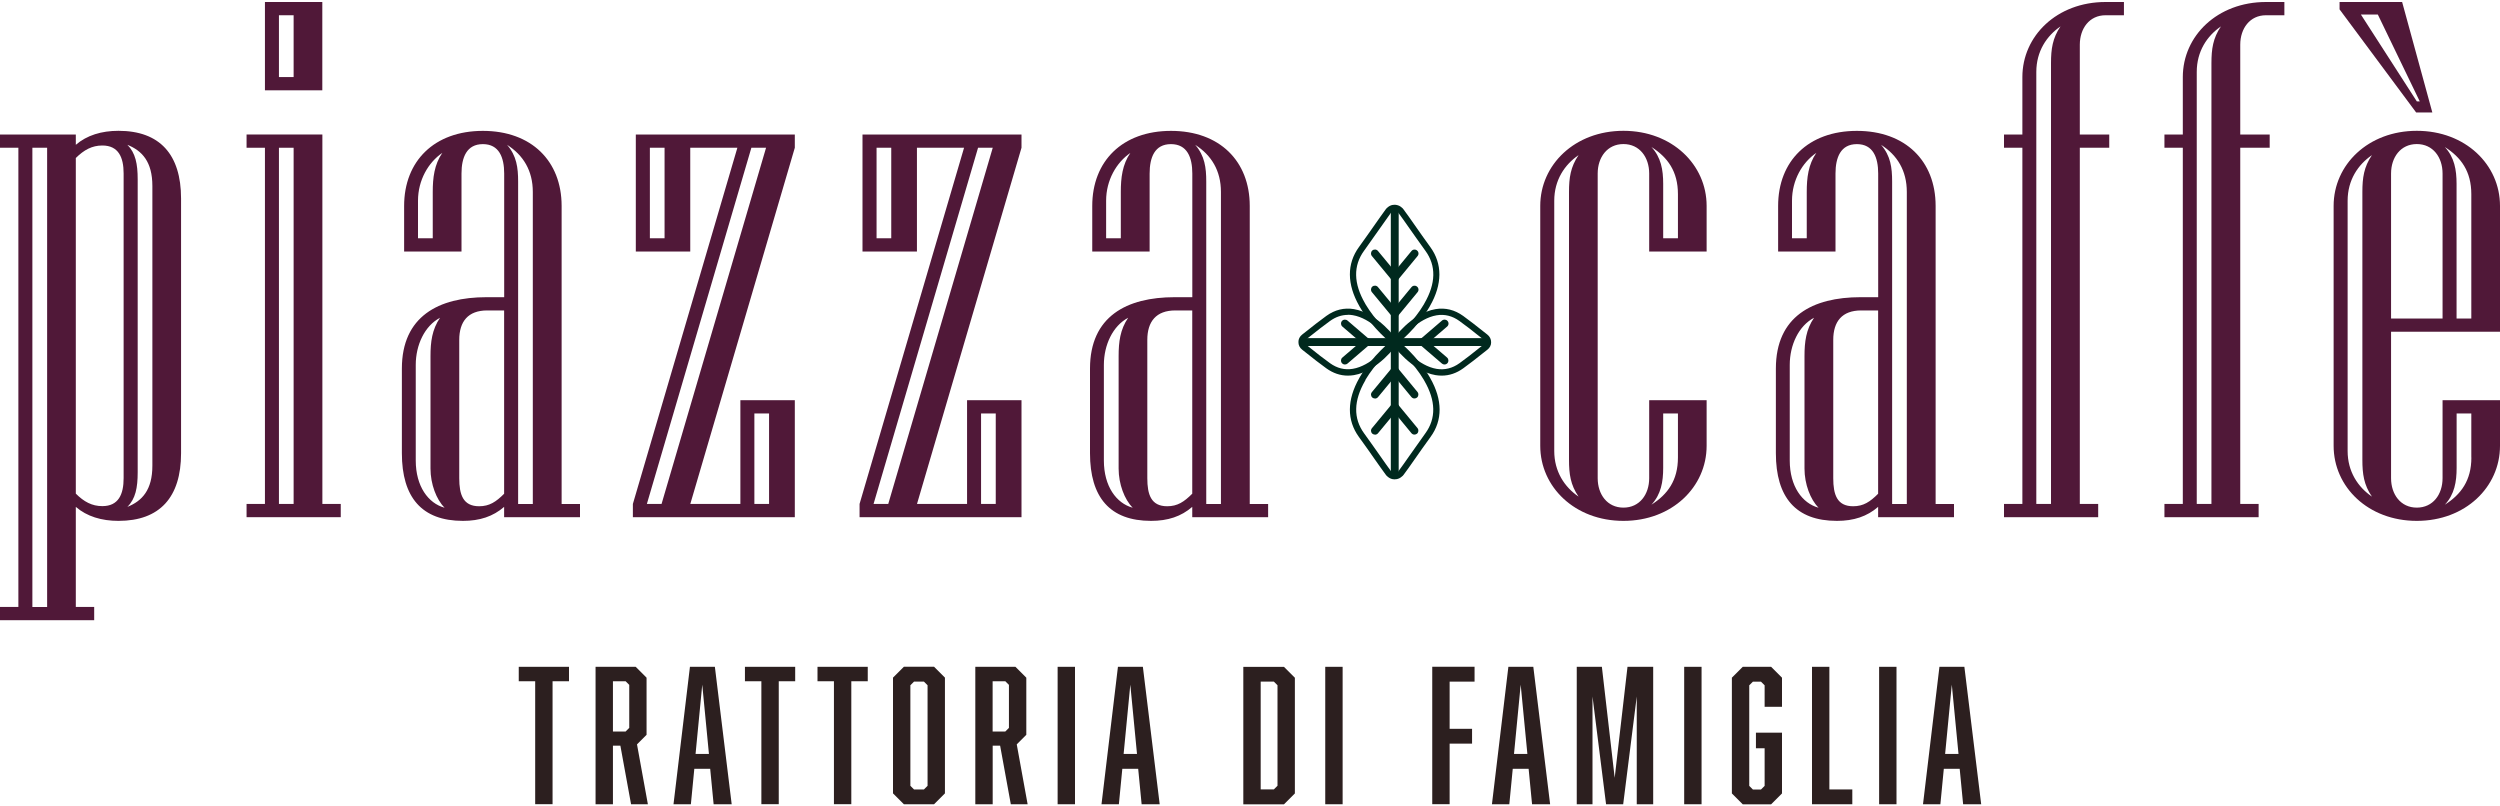
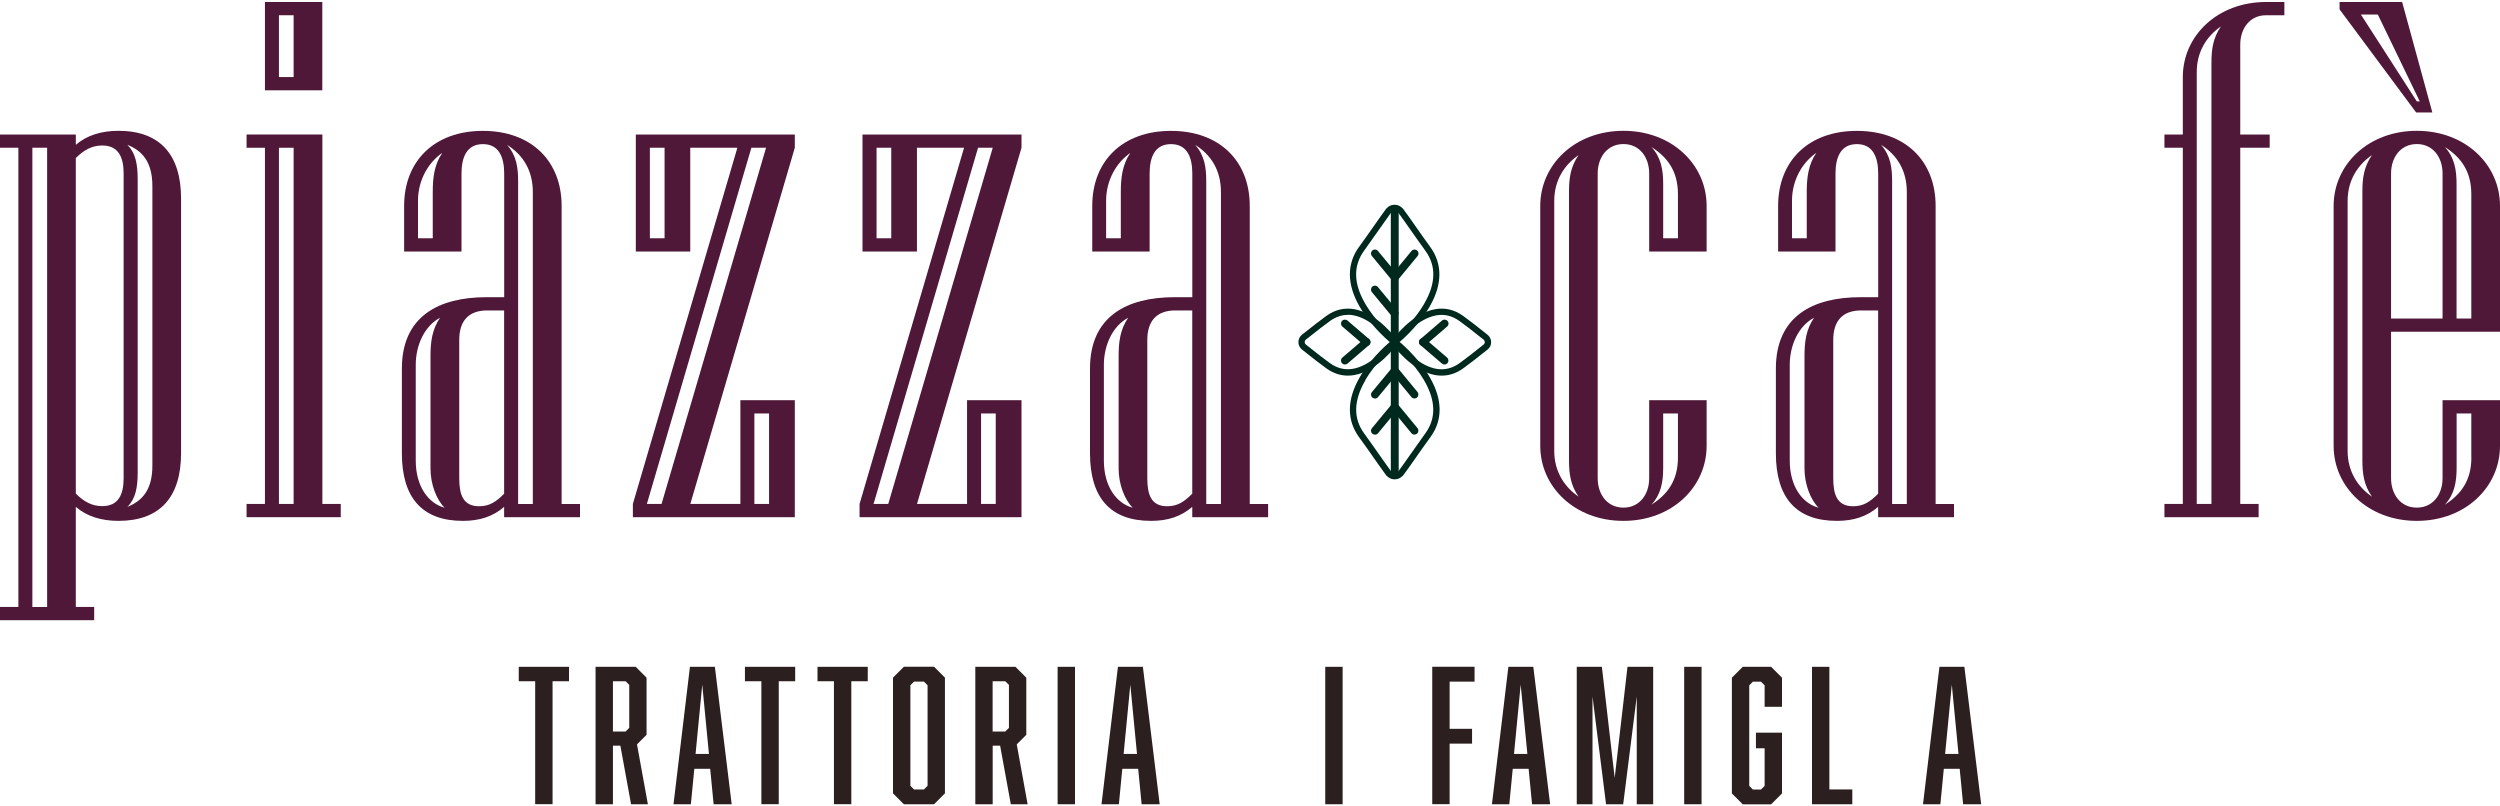
<svg xmlns="http://www.w3.org/2000/svg" id="Layer_1" data-name="Layer 1" width="400" height="129" viewBox="0 0 400 129">
  <defs>
    <style>
      .cls-1 {
        fill: #2c1f1f;
      }

      .cls-2 {
        fill: #00291e;
      }

      .cls-3 {
        fill: #501838;
      }
    </style>
  </defs>
  <g>
    <path class="cls-3" d="M28.97,72.51c0,7.06-3.41,10.83-10.01,10.83-2.71,0-5.06-.71-6.83-2.24v16.01h2.94v2.12H0v-2.12h2.94V23.64H0v-2.12h12.13v1.65c1.77-1.53,4.12-2.24,6.83-2.24,6.59,0,10.01,3.77,10.01,10.83v40.74ZM7.54,97.12V23.64h-2.36v73.48h2.36ZM19.78,76.51V27.76c0-2.59-.82-4.48-3.41-4.48-1.65,0-2.94.71-4.24,2v53.7c1.3,1.3,2.59,2,4.24,2,2.59,0,3.41-1.88,3.41-4.48ZM24.38,74.51V29.76c0-3.89-1.65-5.65-4-6.59,1.3,1.3,1.65,3.06,1.65,5.53v46.87c0,2.47-.35,4.24-1.65,5.53,2.36-.94,4-2.71,4-6.59Z" />
    <path class="cls-3" d="M54.52,82.75h-15.07v-2.12h2.94V23.64h-2.94v-2.12h12.13v59.11h2.94v2.12ZM51.57,14.45h-9.18V.32h9.18v14.13ZM46.98,12.33V2.44h-2.35v9.89h2.35ZM46.98,80.63V23.64h-2.35v56.99h2.35Z" />
    <path class="cls-3" d="M92.79,82.75h-12.13v-1.65c-1.77,1.53-3.89,2.24-6.59,2.24-6.59,0-9.77-3.77-9.77-10.83v-13.54c0-8.36,5.89-11.42,13.54-11.42h2.83v-19.78c0-2.59-.82-4.71-3.41-4.71s-3.42,2.12-3.42,4.71v12.48h-9.18v-7.3c0-7.18,4.83-12.01,12.6-12.01s12.6,4.83,12.6,12.01v47.69h2.94v2.12ZM71.12,81.22c-1.3-1.3-2.24-3.77-2.24-6.24v-18.02c0-2.24.24-4.24,1.53-6.12-2.47,1.3-3.89,4.36-3.89,7.54v15.31c0,4.12,2,6.83,4.59,7.54ZM70.77,24.46c-2.24,1.53-3.89,4.36-3.89,7.65v6.01h2.36v-7.42c0-2.24.24-4.36,1.53-6.24ZM80.66,78.99v-29.32h-2.71c-3.06,0-4.47,1.77-4.47,4.71v22.14c0,2.59.59,4.48,3.18,4.48,1.65,0,2.71-.71,4-2ZM85.25,80.63V30.71c0-3.41-1.53-5.89-4.12-7.54,1.53,1.77,1.77,3.65,1.77,5.89v51.58h2.35Z" />
    <path class="cls-3" d="M127.17,82.75h-25.91v-2.12l16.72-56.99h-7.54v16.6h-8.71v-18.72h25.44v2.12l-16.72,56.99h8.01v-16.6h8.71v18.72ZM122.58,23.64h-2.36l-16.72,56.99h2.35l16.72-56.99ZM106.33,38.12v-14.48h-2.35v14.48h2.35ZM123.05,80.63v-14.48h-2.35v14.48h2.35Z" />
    <path class="cls-3" d="M163.44,82.75h-25.91v-2.12l16.72-56.99h-7.54v16.6h-8.71v-18.72h25.44v2.12l-16.72,56.99h8.01v-16.6h8.71v18.72ZM158.85,23.64h-2.36l-16.72,56.99h2.35l16.72-56.99ZM142.6,38.12v-14.48h-2.35v14.48h2.35ZM159.32,80.63v-14.48h-2.35v14.48h2.35Z" />
    <path class="cls-3" d="M202.89,82.75h-12.13v-1.65c-1.77,1.53-3.89,2.24-6.59,2.24-6.59,0-9.77-3.77-9.77-10.83v-13.54c0-8.36,5.89-11.42,13.54-11.42h2.83v-19.78c0-2.59-.82-4.71-3.42-4.71s-3.41,2.12-3.41,4.71v12.48h-9.18v-7.3c0-7.18,4.83-12.01,12.6-12.01s12.6,4.83,12.6,12.01v47.69h2.94v2.12ZM181.22,81.22c-1.3-1.3-2.24-3.77-2.24-6.24v-18.02c0-2.24.24-4.24,1.53-6.12-2.47,1.3-3.89,4.36-3.89,7.54v15.31c0,4.12,2,6.83,4.59,7.54ZM180.87,24.46c-2.24,1.53-3.89,4.36-3.89,7.65v6.01h2.35v-7.42c0-2.24.24-4.36,1.53-6.24ZM190.76,78.99v-29.32h-2.71c-3.06,0-4.48,1.77-4.48,4.71v22.14c0,2.59.59,4.48,3.18,4.48,1.65,0,2.71-.71,4-2ZM195.35,80.63V30.71c0-3.41-1.53-5.89-4.12-7.54,1.53,1.77,1.77,3.65,1.77,5.89v51.58h2.36Z" />
    <path class="cls-3" d="M273.06,71.33c0,6.59-5.54,12.01-13.31,12.01s-13.31-5.42-13.31-12.01v-38.39c0-6.59,5.53-12.01,13.31-12.01s13.31,5.42,13.31,12.01v7.3h-9.19v-12.48c0-2.59-1.53-4.71-4.12-4.71s-4.12,2.12-4.12,4.71v48.75c0,2.59,1.53,4.71,4.12,4.71s4.12-2.12,4.12-4.71v-12.48h9.19v7.3ZM252.57,79.46c-1.3-1.88-1.53-3.65-1.53-5.89V30.71c0-2.24.24-4,1.53-5.89-2.24,1.53-3.89,4-3.89,7.3v40.04c0,3.3,1.65,5.77,3.89,7.3ZM268.47,38.12v-7.06c0-3.65-1.65-5.89-4.24-7.54,1.53,1.65,1.88,3.65,1.88,5.89v8.71h2.36ZM268.47,73.21v-7.06h-2.36v8.71c0,2.24-.35,4.24-1.88,5.89,2.59-1.65,4.24-3.89,4.24-7.54Z" />
    <path class="cls-3" d="M312.63,82.75h-12.13v-1.65c-1.77,1.53-3.89,2.24-6.59,2.24-6.59,0-9.77-3.77-9.77-10.83v-13.54c0-8.36,5.89-11.42,13.54-11.42h2.83v-19.78c0-2.59-.82-4.71-3.41-4.71s-3.42,2.12-3.42,4.71v12.48h-9.18v-7.3c0-7.18,4.83-12.01,12.6-12.01s12.6,4.83,12.6,12.01v47.69h2.94v2.12ZM290.96,81.22c-1.3-1.3-2.24-3.77-2.24-6.24v-18.02c0-2.24.24-4.24,1.53-6.12-2.47,1.3-3.89,4.36-3.89,7.54v15.31c0,4.12,2,6.83,4.59,7.54ZM290.61,24.46c-2.24,1.53-3.89,4.36-3.89,7.65v6.01h2.36v-7.42c0-2.24.24-4.36,1.53-6.24ZM300.5,78.99v-29.32h-2.71c-3.06,0-4.47,1.77-4.47,4.71v22.14c0,2.59.59,4.48,3.18,4.48,1.65,0,2.71-.71,4-2ZM305.09,80.63V30.71c0-3.41-1.53-5.89-4.12-7.54,1.53,1.77,1.77,3.65,1.77,5.89v51.58h2.35Z" />
-     <path class="cls-3" d="M339.83,2.44h-2.94c-2.59,0-4.12,2.12-4.12,4.71v14.37h4.71v2.12h-4.71v56.99h2.94v2.12h-15.07v-2.12h2.94V23.64h-2.94v-2.12h2.94v-9.19c0-6.59,5.53-12.01,13.31-12.01h2.94v2.12ZM329.7,4.21c-2.24,1.53-3.89,4-3.89,7.3v69.12h2.35V10.1c0-2.24.24-4,1.53-5.89Z" />
    <path class="cls-3" d="M365.5,2.44h-2.94c-2.59,0-4.12,2.12-4.12,4.71v14.37h4.71v2.12h-4.71v56.99h2.94v2.12h-15.07v-2.12h2.94V23.64h-2.94v-2.12h2.94v-9.19c0-6.59,5.53-12.01,13.31-12.01h2.94v2.12ZM355.37,4.21c-2.24,1.53-3.89,4-3.89,7.3v69.12h2.35V10.1c0-2.24.24-4,1.53-5.89Z" />
    <path class="cls-3" d="M400,71.33c0,6.59-5.53,12.01-13.31,12.01s-13.31-5.42-13.31-12.01v-38.39c0-6.59,5.53-12.01,13.31-12.01s13.31,5.42,13.31,12.01v20.14h-17.43v23.43c0,2.59,1.53,4.71,4.12,4.71s4.12-2.12,4.12-4.71v-12.48h9.19v7.3ZM389.17,17.99h-2.59l-12.25-16.49V.32h10.01l4.83,17.66ZM379.51,79.46c-1.3-1.88-1.53-3.65-1.53-5.89V30.71c0-2.24.24-4,1.53-5.89-2.24,1.53-3.89,4-3.89,7.3v40.04c0,3.3,1.65,5.77,3.89,7.3ZM387.16,16.22l-6.71-13.9h-2.71l8.95,13.9h.47ZM390.81,50.96v-23.2c0-2.59-1.53-4.71-4.12-4.71s-4.12,2.12-4.12,4.71v23.2h8.24ZM395.41,50.96v-19.9c0-3.65-1.65-5.89-4.24-7.54,1.53,1.65,1.88,3.65,1.88,5.89v21.55h2.35ZM395.41,73.21v-7.06h-2.35v8.71c0,2.24-.35,4.24-1.88,5.89,2.59-1.65,4.24-3.89,4.24-7.54Z" />
  </g>
  <g>
    <path class="cls-1" d="M88.41,109v19.67h-2.78v-19.67h-2.63v-2.31h8.04v2.31h-2.63Z" />
    <path class="cls-1" d="M95.29,106.69h6.42l1.74,1.74v9.14l-1.53,1.53,1.74,9.58h-2.69l-1.71-9.37h-1.19v9.37h-2.78v-21.99ZM100.68,116.47v-6.89l-.58-.58h-2.03v8.04h2.03l.58-.58Z" />
    <path class="cls-1" d="M111.09,123.01l-.55,5.67h-2.78l2.63-21.99h3.99l2.69,21.99h-2.89l-.55-5.67h-2.55ZM112.36,109.55l-1.07,11.08h2.14l-1.07-11.08Z" />
    <path class="cls-1" d="M124.6,109v19.67h-2.78v-19.67h-2.63v-2.31h8.04v2.31h-2.63Z" />
    <path class="cls-1" d="M136.21,109v19.67h-2.78v-19.67h-2.63v-2.31h8.04v2.31h-2.63Z" />
    <path class="cls-1" d="M151.19,126.94l-1.74,1.74h-4.83l-1.74-1.74v-18.52l1.74-1.74h4.83l1.74,1.74v18.52ZM146.24,109.06l-.58.58v16.09l.58.58h1.59l.58-.58v-16.09l-.58-.58h-1.59Z" />
    <path class="cls-1" d="M156.05,106.69h6.42l1.74,1.74v9.14l-1.53,1.53,1.74,9.58h-2.69l-1.71-9.37h-1.19v9.37h-2.78v-21.99ZM161.43,116.47v-6.89l-.58-.58h-2.03v8.04h2.03l.58-.58Z" />
    <path class="cls-1" d="M169.22,106.69h2.78v21.99h-2.78v-21.99Z" />
    <path class="cls-1" d="M179.57,123.01l-.55,5.67h-2.78l2.63-21.99h3.99l2.69,21.99h-2.89l-.55-5.67h-2.55ZM180.85,109.55l-1.07,11.08h2.14l-1.07-11.08Z" />
-     <path class="cls-1" d="M207.18,108.43v18.52l-1.74,1.74h-6.51v-21.99h6.51l1.74,1.74ZM204.4,125.73v-16.09l-.58-.58h-2.11v17.24h2.11l.58-.58Z" />
    <path class="cls-1" d="M212.04,106.69h2.78v21.99h-2.78v-21.99Z" />
    <path class="cls-1" d="M235.93,109.06h-3.99v7.55h3.59v2.37h-3.59v9.69h-2.78v-21.99h6.77v2.37Z" />
    <path class="cls-1" d="M242.04,123.01l-.55,5.67h-2.78l2.63-21.99h3.99l2.69,21.99h-2.89l-.55-5.67h-2.55ZM243.31,109.55l-1.07,11.08h2.14l-1.07-11.08Z" />
-     <path class="cls-1" d="M256.97,128.68l-2.17-17.24v17.24h-2.52v-21.99h4.02l2.05,17.76,2.05-17.76h4.11v21.99h-2.63v-17.24l-2.17,17.24h-2.75Z" />
+     <path class="cls-1" d="M256.97,128.68l-2.17-17.24v17.24h-2.52v-21.99h4.02l2.05,17.76,2.05-17.76h4.11v21.99h-2.63v-17.24l-2.17,17.24h-2.75" />
    <path class="cls-1" d="M269.47,106.69h2.78v21.99h-2.78v-21.99Z" />
    <path class="cls-1" d="M277.1,108.43l1.74-1.74h4.54l1.74,1.74v4.66h-2.78v-3.44l-.58-.58h-1.3l-.58.58v16.09l.58.58h1.3l.58-.58v-6.02h-1.39v-2.49h4.17v9.72l-1.74,1.74h-4.54l-1.74-1.74v-18.52Z" />
    <path class="cls-1" d="M289.92,128.68v-21.99h2.78v19.62h3.67v2.37h-6.45Z" />
-     <path class="cls-1" d="M300.66,106.69h2.78v21.99h-2.78v-21.99Z" />
    <path class="cls-1" d="M311.01,123.01l-.55,5.67h-2.78l2.63-21.99h3.99l2.69,21.99h-2.89l-.55-5.67h-2.55ZM312.29,109.55l-1.07,11.08h2.14l-1.07-11.08Z" />
  </g>
  <path class="cls-2" d="M215.66,60.1c-1.21,0-2.37-.39-3.45-1.17-1.3-.94-2.09-1.58-2.73-2.09-.39-.31-.73-.59-1.12-.88-.4-.3-.63-.76-.61-1.24-.02-.44.21-.9.61-1.2.39-.29.73-.57,1.12-.88.64-.51,1.44-1.15,2.73-2.09,1.36-.99,2.85-1.35,4.42-1.09,3.84.64,6.82,4.81,6.94,4.99l.2.29-.2.29c-.13.18-3.1,4.35-6.94,4.99-.33.05-.65.08-.97.08ZM215.67,50.38c-1.01,0-1.97.33-2.87.98-1.27.92-2.02,1.53-2.69,2.06-.4.32-.75.6-1.15.9-.16.12-.21.28-.21.39,0,.15.05.31.21.43.39.29.75.58,1.14.9.66.53,1.42,1.14,2.69,2.06,1.13.82,2.37,1.13,3.66.91,2.87-.48,5.34-3.35,6.07-4.29-.73-.93-3.19-3.81-6.07-4.29-.27-.04-.53-.07-.79-.07Z" />
  <path class="cls-2" d="M223.16,55.37l-.31-.24c-.13-.1-3.31-2.6-5.3-6.05l-.07-.13c-1.98-3.48-2-6.74-.05-9.42.97-1.34,1.8-2.53,2.51-3.54.71-1.01,1.3-1.86,1.8-2.53.09-.11.17-.2.27-.27.22-.2.49-.34.79-.4.36-.05.49-.03.63,0,.34.06.61.2.83.4.11.07.19.17.25.24.53.7,1.12,1.55,1.82,2.55.71,1.02,1.54,2.2,2.52,3.55,1.95,2.68,1.94,5.94-.05,9.42h0s-.07.13-.07.13c-1.99,3.45-5.16,5.95-5.3,6.05l-.31.24ZM218.49,48.69c1.54,2.61,3.84,4.69,4.67,5.39.83-.7,3.13-2.78,4.67-5.4l.06-.12c1.86-3.2,1.92-6.04.17-8.44-.98-1.35-1.81-2.54-2.53-3.56-.7-1-1.29-1.84-1.78-2.5,0,0-.02-.03-.05-.05l-.09-.07c-.08-.08-.19-.14-.31-.16-.12-.01-.24,0-.3,0-.12.02-.22.08-.31.16l-.13.09c-.5.69-1.09,1.53-1.79,2.53-.72,1.02-1.55,2.21-2.52,3.56-1.75,2.4-1.69,5.24.17,8.44l.07.13Z" />
  <path class="cls-2" d="M223.19,76.7c-.16,0-.25-.01-.35-.03-.32-.06-.59-.2-.81-.4-.1-.07-.18-.16-.26-.25-.52-.7-1.11-1.54-1.82-2.55-.71-1.02-1.54-2.21-2.52-3.55-1.95-2.68-1.93-5.94.05-9.42l.07-.13c1.99-3.45,5.16-5.95,5.3-6.05l.31-.24.31.24c.13.1,3.31,2.6,5.3,6.05l.07.13c1.98,3.48,2,6.74.04,9.42-.98,1.35-1.81,2.53-2.52,3.55-.7,1.01-1.3,1.85-1.8,2.52-.08.1-.17.2-.28.27-.22.2-.49.34-.79.4-.11.02-.21.03-.31.03ZM218.49,60.78l-.06.12c-1.86,3.2-1.92,6.04-.17,8.44.98,1.35,1.81,2.54,2.53,3.56.7,1,1.28,1.83,1.78,2.5l.13.12c.08.08.19.14.31.16.09.01.25,0,.31,0,.1-.02.21-.08.29-.16l.13-.09s0-.02.02-.05c.48-.64,1.06-1.47,1.76-2.47.72-1.02,1.55-2.21,2.53-3.57h0c1.75-2.4,1.69-5.24-.17-8.44l-.07-.13c-1.54-2.61-3.84-4.69-4.67-5.39-.83.7-3.13,2.78-4.67,5.39Z" />
  <path class="cls-2" d="M230.66,60.1c-.32,0-.64-.03-.97-.08-3.84-.64-6.82-4.81-6.94-4.99l-.2-.29.2-.29c.13-.18,3.1-4.35,6.94-4.99,1.57-.26,3.06.11,4.42,1.09,1.29.94,2.09,1.58,2.73,2.09.39.31.73.59,1.12.88.4.3.63.76.62,1.24.02.44-.21.9-.61,1.2-.39.29-.73.57-1.12.88-.64.51-1.44,1.15-2.73,2.09-1.08.78-2.24,1.17-3.45,1.17ZM223.79,54.73c.73.93,3.19,3.81,6.07,4.29,1.29.21,2.52-.09,3.66-.91,1.27-.92,2.03-1.53,2.69-2.06.4-.32.75-.6,1.14-.9.16-.12.22-.28.21-.4,0-.15-.05-.31-.21-.43-.39-.29-.75-.58-1.15-.9-.66-.53-1.41-1.14-2.69-2.06-1.14-.82-2.37-1.13-3.66-.91-2.87.48-5.34,3.35-6.07,4.29Z" />
  <rect class="cls-2" x="222.53" y="33.26" width="1.26" height="42.94" />
  <path class="cls-2" d="M223.17,45.01c-.14,0-.28-.05-.4-.14-.27-.22-.31-.62-.08-.89l3.15-3.82c.22-.27.62-.31.89-.08.27.22.31.62.08.89l-3.15,3.82c-.12.15-.3.23-.49.23Z" />
-   <path class="cls-2" d="M223.17,50.79c-.14,0-.28-.05-.4-.14-.27-.22-.31-.62-.08-.89l3.15-3.82c.22-.27.62-.31.89-.08.27.22.31.62.08.89l-3.15,3.82c-.12.15-.3.23-.49.23Z" />
  <path class="cls-2" d="M223.15,45.01c-.18,0-.36-.08-.49-.23l-3.16-3.82c-.22-.27-.18-.67.08-.89.27-.22.67-.19.89.08l3.16,3.82c.22.27.18.67-.08.89-.12.1-.26.14-.4.14Z" />
  <path class="cls-2" d="M223.15,50.79c-.18,0-.36-.08-.49-.23l-3.16-3.82c-.22-.27-.18-.67.08-.89.27-.22.67-.19.89.08l3.16,3.82c.22.27.18.67-.08.89-.12.1-.26.14-.4.14Z" />
  <path class="cls-2" d="M226.32,69.54c-.18,0-.36-.08-.49-.23l-3.15-3.82c-.22-.27-.18-.67.08-.89.27-.22.67-.19.89.08l3.15,3.82c.22.27.18.67-.08.89-.12.1-.26.14-.4.14Z" />
  <path class="cls-2" d="M226.32,63.76c-.18,0-.36-.08-.49-.23l-3.15-3.82c-.22-.27-.18-.67.08-.89.27-.22.67-.19.89.08l3.15,3.82c.22.27.18.67-.08.89-.12.1-.26.14-.4.14Z" />
  <path class="cls-2" d="M219.99,69.54c-.14,0-.28-.05-.4-.14-.27-.22-.31-.62-.08-.89l3.16-3.82c.22-.27.62-.31.89-.08.27.22.31.62.08.89l-3.16,3.82c-.12.15-.3.23-.49.23Z" />
  <path class="cls-2" d="M219.99,63.76c-.14,0-.28-.05-.4-.14-.27-.22-.31-.62-.08-.89l3.16-3.82c.22-.27.62-.31.89-.08.27.22.31.62.08.89l-3.16,3.82c-.12.15-.3.23-.49.23Z" />
-   <rect class="cls-2" x="208.48" y="54.1" width="29.59" height="1.26" />
  <path class="cls-2" d="M227.68,55.36c-.18,0-.35-.07-.48-.22-.23-.26-.2-.66.07-.89l3.45-2.96c.26-.23.66-.2.89.07.23.26.2.66-.07.89l-3.45,2.96c-.12.1-.26.15-.41.15Z" />
  <path class="cls-2" d="M231.12,58.32c-.15,0-.29-.05-.41-.15l-3.45-2.96c-.26-.23-.29-.62-.07-.89.23-.26.63-.29.89-.07l3.45,2.96c.26.23.29.62.07.89-.13.14-.3.22-.48.22Z" />
  <path class="cls-2" d="M218.64,55.36c-.15,0-.29-.05-.41-.15l-3.45-2.96c-.26-.23-.3-.62-.07-.89.23-.27.63-.29.89-.07l3.45,2.96c.26.23.3.62.07.89-.13.15-.3.22-.48.22Z" />
  <path class="cls-2" d="M215.19,58.32c-.18,0-.35-.07-.48-.22-.23-.26-.2-.66.07-.89l3.45-2.96c.26-.23.66-.2.89.07.23.26.2.66-.07.89l-3.45,2.96c-.12.1-.26.15-.41.15Z" />
</svg>